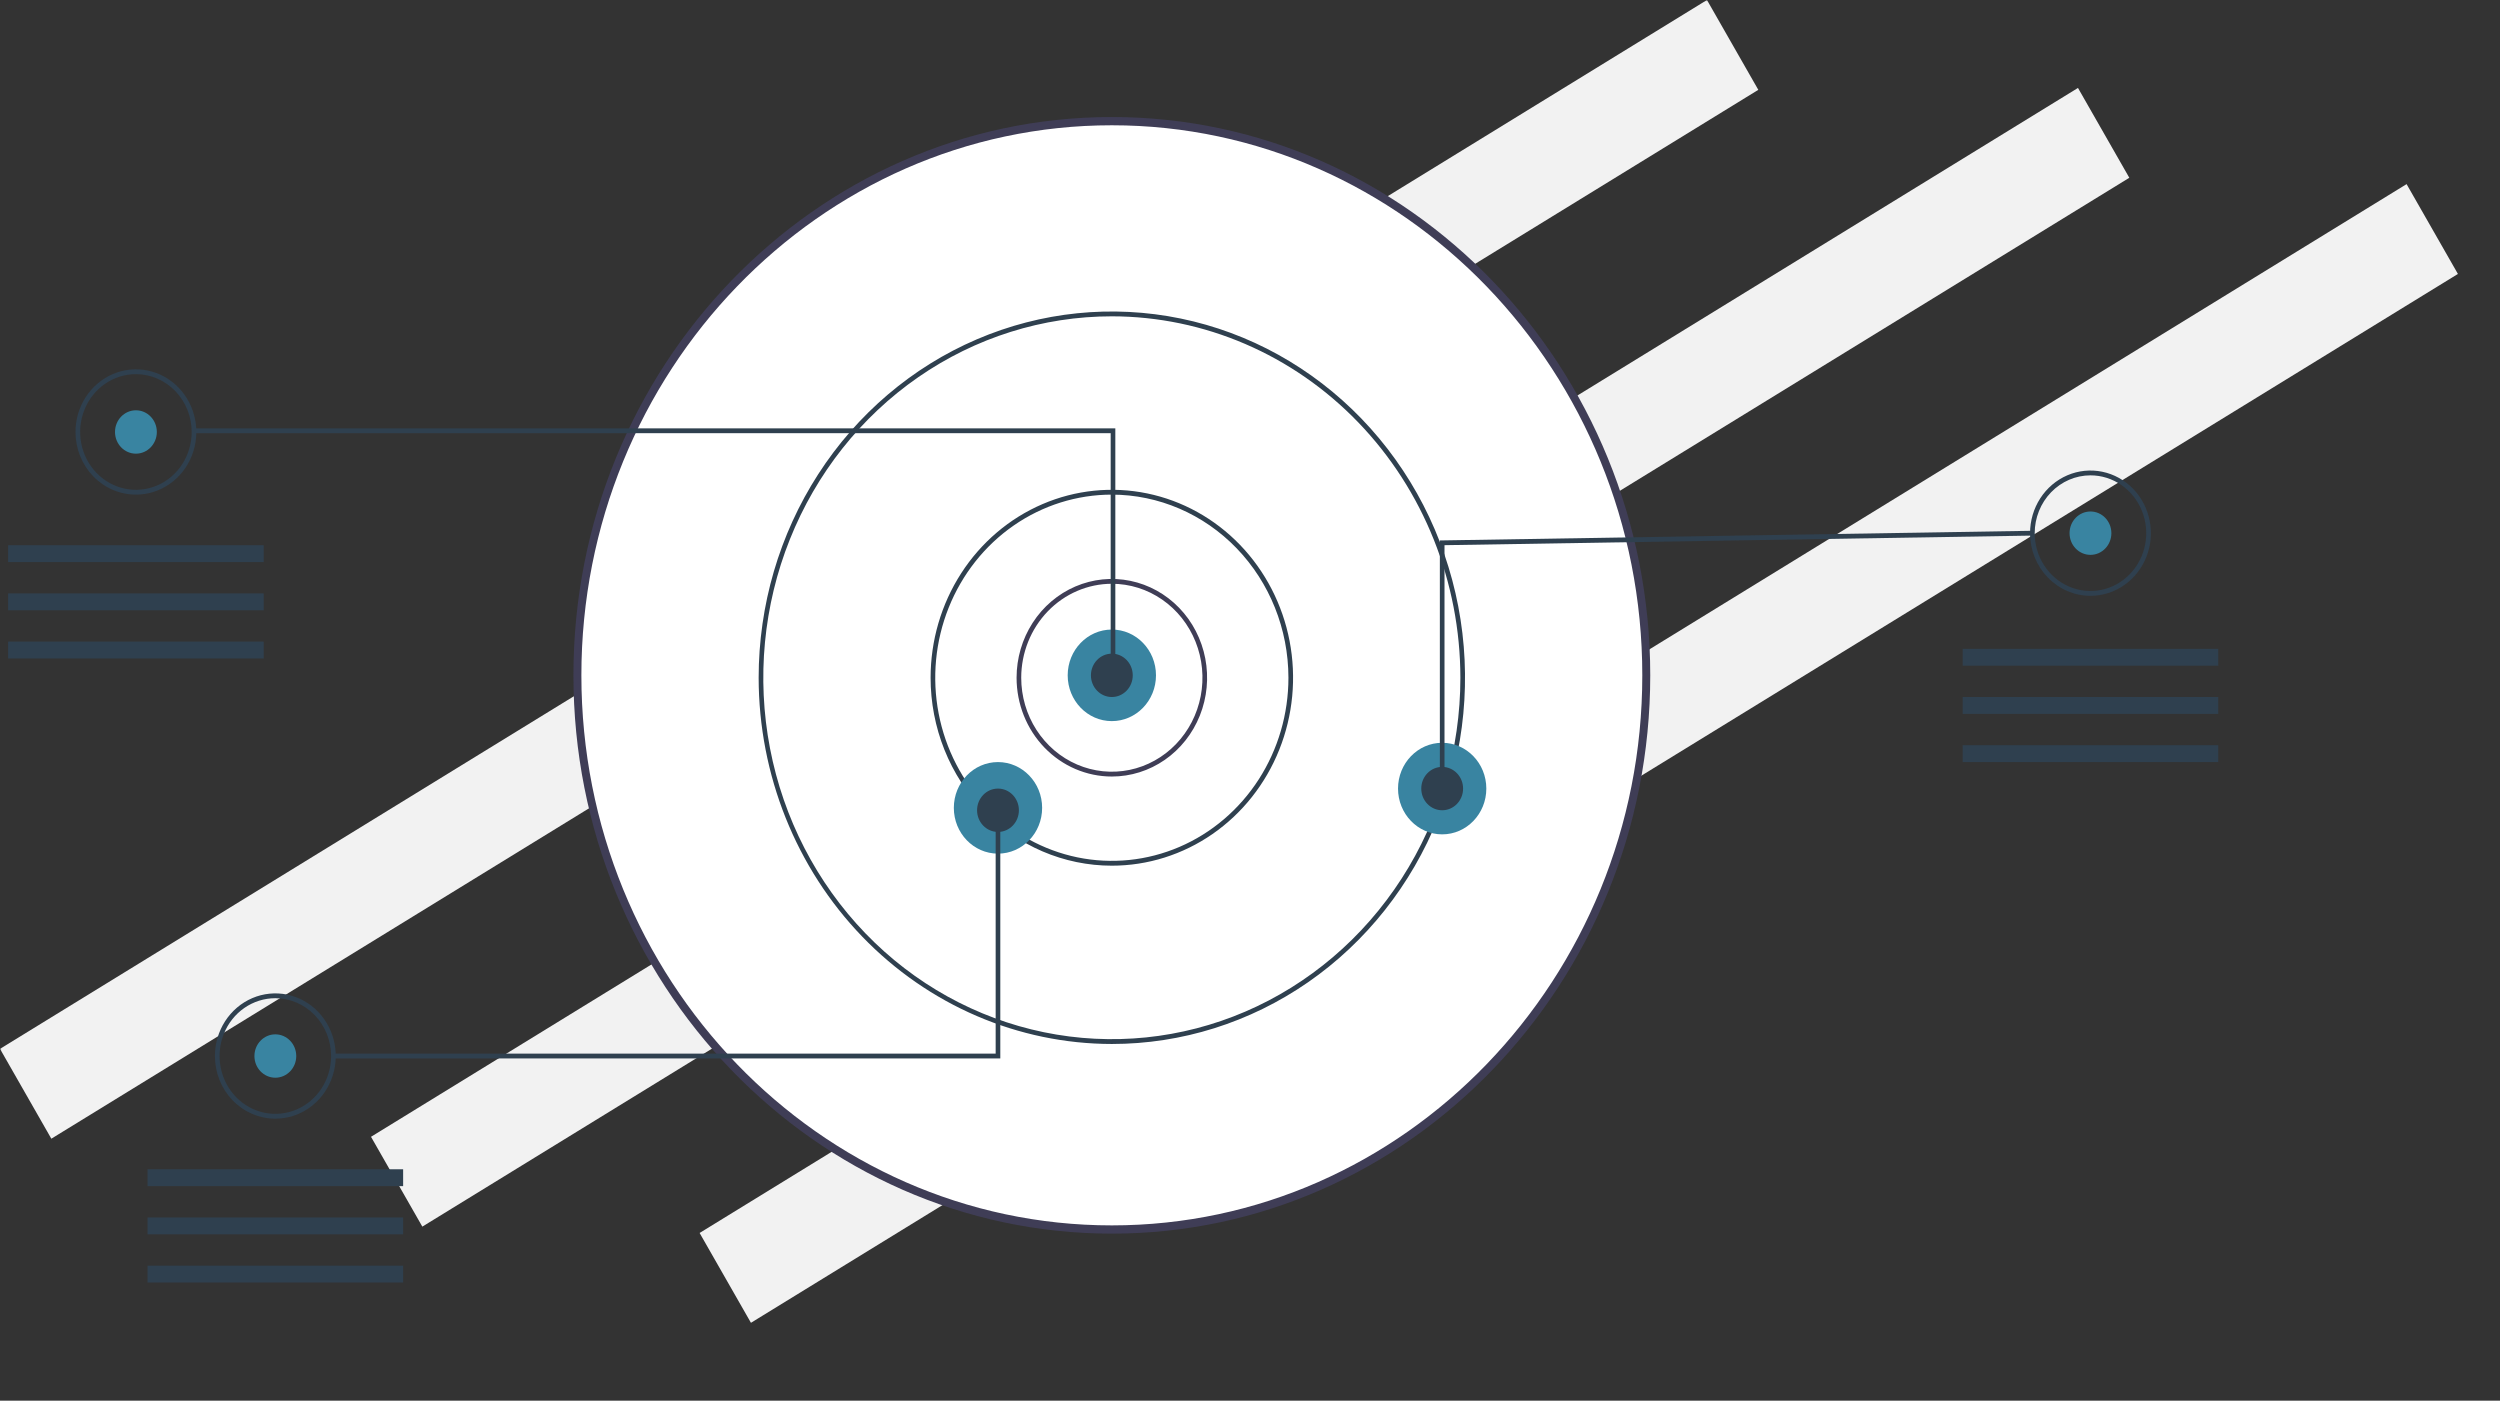
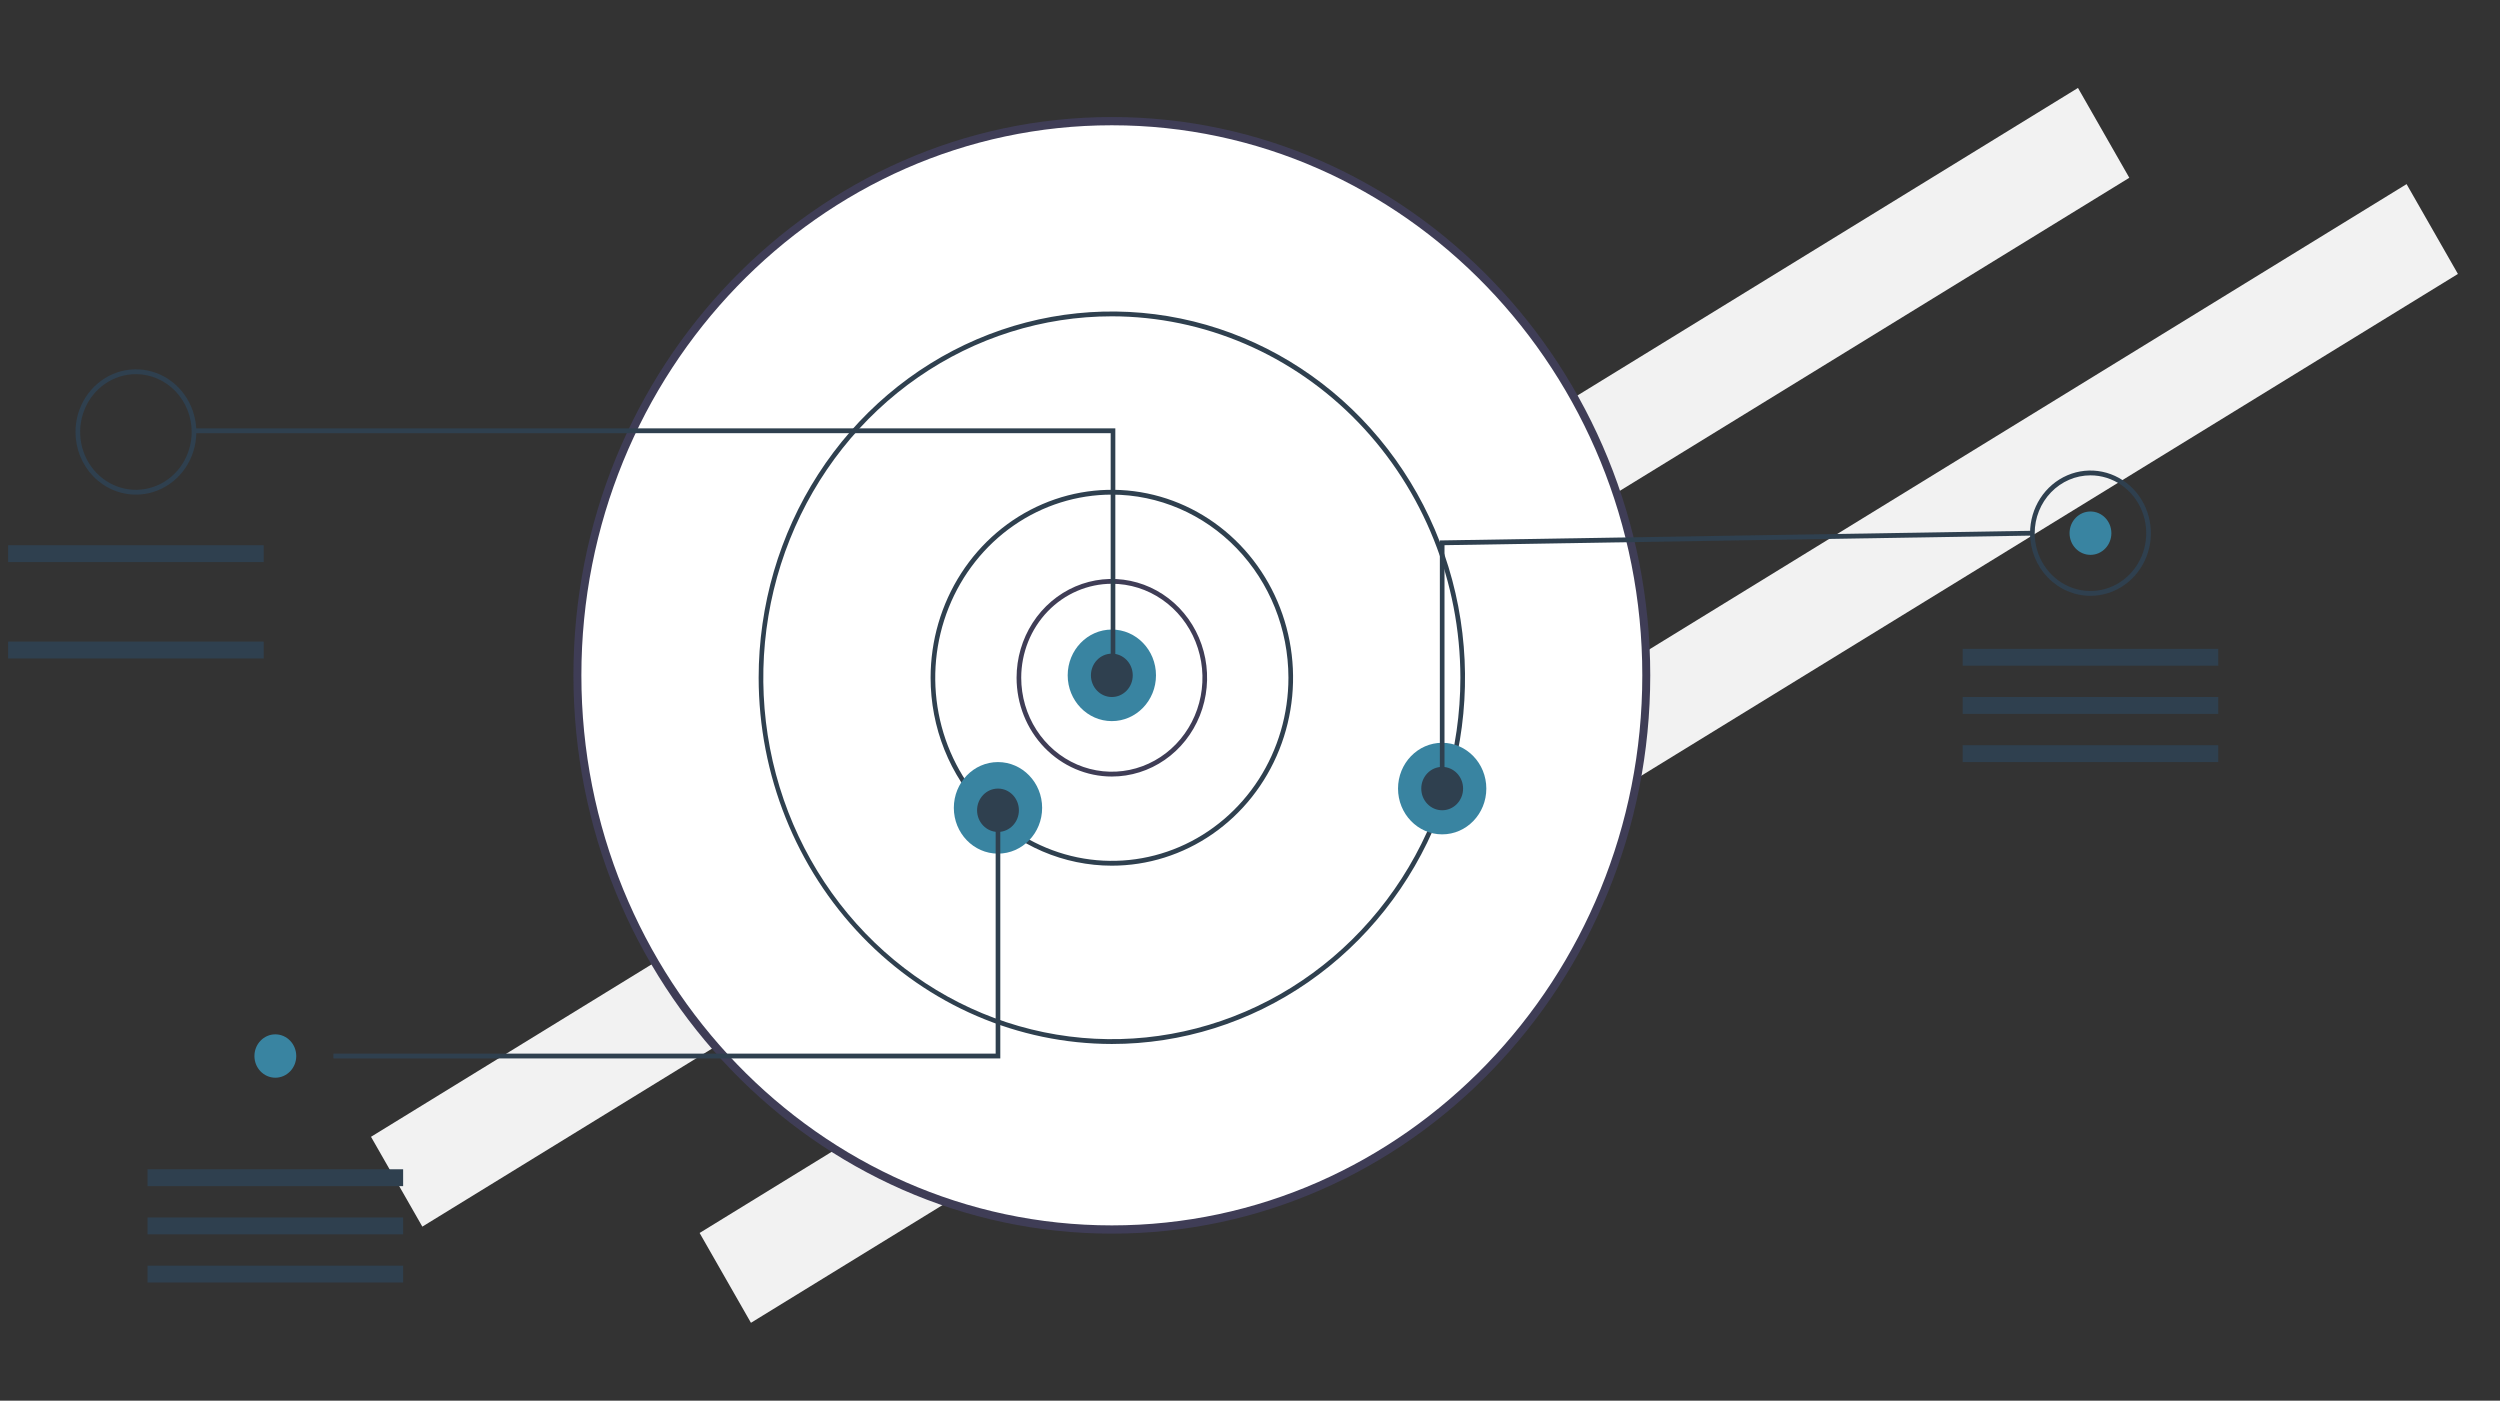
<svg xmlns="http://www.w3.org/2000/svg" width="755" height="423" viewBox="0 0 755 423" fill="none">
  <rect x="0" y="0" width="755" height="423" fill="#333333" stroke="none" />
  <mask id="mask0_189_346" style="mask-type:luminance" maskUnits="userSpaceOnUse" x="0" y="0" width="755" height="423">
    <path d="M755 0H0V423H755V0Z" fill="white" />
  </mask>
  <g mask="url(#mask0_189_346)">
-     <path d="M515.505 0L0 316.755L15.504 343.885L531.008 27.13L515.505 0Z" fill="#F2F2F2" />
    <path d="M627.549 26.556L112.044 343.311L127.547 370.441L643.052 53.686L627.549 26.556Z" fill="#F2F2F2" />
    <path d="M726.788 55.602L211.282 372.356L226.786 399.486L742.291 82.732L726.788 55.602Z" fill="#F2F2F2" />
    <path d="M335.776 371.312C424.914 371.312 497.174 296.382 497.174 203.951C497.174 111.52 424.914 36.589 335.776 36.589C246.638 36.589 174.377 111.52 174.377 203.951C174.377 296.382 246.638 371.312 335.776 371.312Z" fill="white" />
    <path d="M173.177 203.951C173.177 110.981 246.119 35.344 335.776 35.344C425.434 35.344 498.375 110.981 498.375 203.951C498.375 296.921 425.434 372.557 335.776 372.557C246.119 372.557 173.177 296.921 173.177 203.951ZM175.578 203.951C175.578 295.548 247.442 370.067 335.776 370.067C424.109 370.067 495.974 295.548 495.974 203.951C495.974 112.354 424.109 37.834 335.776 37.834C247.442 37.834 175.578 112.353 175.578 203.951Z" fill="#3F3D56" />
    <path d="M307.005 204.679C307.005 198.778 308.692 193.01 311.853 188.104C315.015 183.197 319.508 179.373 324.765 177.115C330.022 174.857 335.808 174.266 341.388 175.417C346.97 176.569 352.096 179.41 356.12 183.582C360.144 187.755 362.884 193.071 363.994 198.858C365.104 204.645 364.534 210.644 362.357 216.095C360.179 221.547 356.491 226.206 351.76 229.485C347.029 232.762 341.466 234.512 335.776 234.512C328.145 234.512 320.827 231.369 315.431 225.774C310.036 220.179 307.005 212.591 307.005 204.679ZM335.776 176.299C328.52 176.308 321.564 179.301 316.432 184.621C311.302 189.941 308.416 197.155 308.408 204.679C308.408 210.291 310.013 215.778 313.02 220.444C316.027 225.112 320.302 228.749 325.303 230.897C330.303 233.045 335.806 233.607 341.114 232.512C346.423 231.417 351.3 228.714 355.127 224.745C358.955 220.776 361.562 215.72 362.617 210.214C363.674 204.71 363.131 199.004 361.06 193.818C358.989 188.633 355.481 184.2 350.98 181.082C346.479 177.964 341.188 176.299 335.776 176.299Z" fill="#3F3D56" />
    <path d="M281.041 204.679C281.041 193.453 284.251 182.479 290.265 173.146C296.28 163.812 304.828 156.537 314.83 152.242C324.831 147.946 335.836 146.821 346.454 149.011C357.072 151.201 366.825 156.607 374.479 164.545C382.134 172.483 387.347 182.596 389.459 193.606C391.571 204.616 390.487 216.027 386.344 226.398C382.202 236.77 375.186 245.634 366.185 251.87C357.184 258.107 346.601 261.436 335.776 261.436C328.588 261.436 321.47 259.968 314.83 257.116C308.189 254.263 302.155 250.083 297.072 244.812C291.99 239.542 287.958 233.285 285.207 226.398C282.456 219.513 281.041 212.132 281.041 204.679ZM335.776 149.376C325.228 149.376 314.916 152.62 306.146 158.696C297.376 164.773 290.541 173.41 286.504 183.515C282.467 193.62 281.411 204.74 283.469 215.468C285.527 226.195 290.606 236.049 298.065 243.783C305.523 251.517 315.026 256.784 325.371 258.918C335.717 261.052 346.44 259.956 356.185 255.771C365.93 251.586 374.259 244.497 380.12 235.403C385.979 226.308 389.107 215.616 389.107 204.679C389.092 190.017 383.468 175.96 373.47 165.592C363.471 155.225 349.916 149.393 335.776 149.376Z" fill="#2F404F" />
    <path d="M229.112 204.679C229.112 182.803 235.368 161.418 247.088 143.229C258.809 125.041 275.467 110.865 294.958 102.493C314.448 94.122 335.894 91.932 356.585 96.199C377.275 100.467 396.281 111.001 411.199 126.469C426.115 141.938 436.274 161.645 440.39 183.101C444.505 204.555 442.393 226.794 434.32 247.005C426.247 267.215 412.575 284.489 395.035 296.642C377.494 308.796 356.872 315.283 335.776 315.283C307.497 315.249 280.385 303.586 260.388 282.851C240.392 262.116 229.144 234.002 229.112 204.679ZM335.776 95.529C314.958 95.529 294.607 101.931 277.296 113.924C259.987 125.918 246.495 142.964 238.528 162.909C230.561 182.853 228.477 204.8 232.538 225.972C236.6 247.145 246.625 266.594 261.346 281.858C276.066 297.123 294.822 307.519 315.24 311.73C335.659 315.942 356.823 313.78 376.057 305.519C395.291 297.257 411.73 283.268 423.296 265.318C434.862 247.369 441.036 226.266 441.036 204.679C441.004 175.74 429.904 147.997 410.171 127.535C390.438 107.072 363.683 95.562 335.776 95.529Z" fill="#2F404F" />
    <path d="M335.775 217.776C343.139 217.776 349.108 211.586 349.108 203.951C349.108 196.315 343.139 190.125 335.775 190.125C328.412 190.125 322.443 196.315 322.443 203.951C322.443 211.586 328.412 217.776 335.775 217.776Z" fill="#3984A1" />
    <path d="M301.39 257.798C308.754 257.798 314.724 251.608 314.724 243.973C314.724 236.337 308.754 230.147 301.39 230.147C294.027 230.147 288.057 236.337 288.057 243.973C288.057 251.608 294.027 257.798 301.39 257.798Z" fill="#3984A1" />
    <path d="M435.537 251.976C442.901 251.976 448.87 245.786 448.87 238.151C448.87 230.515 442.901 224.325 435.537 224.325C428.174 224.325 422.204 230.515 422.204 238.151C422.204 245.786 428.174 251.976 435.537 251.976Z" fill="#3984A1" />
    <path d="M335.775 210.5C339.263 210.5 342.091 207.568 342.091 203.951C342.091 200.334 339.263 197.402 335.775 197.402C332.287 197.402 329.46 200.334 329.46 203.951C329.46 207.568 332.287 210.5 335.775 210.5Z" fill="#2F404F" />
    <path d="M435.537 244.7C439.025 244.7 441.853 241.767 441.853 238.151C441.853 234.534 439.025 231.602 435.537 231.602C432.049 231.602 429.222 234.534 429.222 238.151C429.222 241.767 432.049 244.7 435.537 244.7Z" fill="#2F404F" />
-     <path d="M301.391 251.249C304.879 251.249 307.707 248.317 307.707 244.7C307.707 241.083 304.879 238.151 301.391 238.151C297.903 238.151 295.075 241.083 295.075 244.7C295.075 248.317 297.903 251.249 301.391 251.249Z" fill="#2F404F" />
-     <path d="M41.048 137.006C44.535 137.006 47.363 134.074 47.363 130.458C47.363 126.84 44.535 123.908 41.048 123.908C37.559 123.908 34.732 126.84 34.732 130.458C34.732 134.074 37.559 137.006 41.048 137.006Z" fill="#3984A1" />
+     <path d="M301.391 251.249C304.879 251.249 307.707 248.317 307.707 244.7C307.707 241.083 304.879 238.151 301.391 238.151C297.903 238.151 295.075 241.083 295.075 244.7C295.075 248.317 297.903 251.249 301.391 251.249" fill="#2F404F" />
    <path d="M335.424 130.822H58.239V129.366H336.829V204.314H335.424V130.822Z" fill="#2F404F" />
    <path d="M22.802 130.457C22.802 126.715 23.872 123.057 25.877 119.946C27.882 116.835 30.732 114.41 34.065 112.978C37.399 111.546 41.068 111.172 44.607 111.901C48.146 112.631 51.397 114.433 53.949 117.079C56.5 119.725 58.238 123.096 58.942 126.766C59.646 130.436 59.285 134.24 57.904 137.697C56.523 141.154 54.184 144.109 51.184 146.188C48.184 148.267 44.656 149.376 41.048 149.376C38.652 149.376 36.279 148.887 34.065 147.937C31.852 146.986 29.841 145.592 28.146 143.835C26.452 142.078 25.108 139.992 24.191 137.697C23.274 135.402 22.802 132.942 22.802 130.457ZM41.048 112.993C37.717 112.993 34.46 114.018 31.691 115.937C28.921 117.855 26.763 120.583 25.488 123.774C24.213 126.965 23.88 130.477 24.53 133.864C25.179 137.252 26.783 140.364 29.139 142.806C31.494 145.248 34.495 146.911 37.762 147.586C41.029 148.26 44.415 147.913 47.493 146.592C50.57 145.27 53.2 143.031 55.051 140.16C56.901 137.288 57.889 133.911 57.889 130.457C57.884 125.827 56.108 121.388 52.951 118.114C49.793 114.84 45.513 112.998 41.048 112.993Z" fill="#2F404F" />
    <path d="M83.152 325.47C86.64 325.47 89.467 322.538 89.467 318.921C89.467 315.304 86.64 312.372 83.152 312.372C79.664 312.372 76.836 315.304 76.836 318.921C76.836 322.538 79.664 325.47 83.152 325.47Z" fill="#3984A1" />
-     <path d="M64.906 318.921C64.906 315.179 65.977 311.521 67.981 308.41C69.986 305.299 72.836 302.874 76.169 301.442C79.503 300.01 83.172 299.635 86.711 300.365C90.25 301.095 93.501 302.897 96.053 305.543C98.604 308.189 100.342 311.56 101.046 315.23C101.75 318.9 101.389 322.704 100.008 326.161C98.627 329.618 96.289 332.573 93.288 334.651C90.288 336.73 86.76 337.84 83.152 337.84C78.313 337.84 73.672 335.847 70.25 332.298C66.829 328.751 64.907 323.938 64.906 318.921ZM83.152 301.457C79.821 301.457 76.564 302.481 73.795 304.4C71.025 306.319 68.867 309.047 67.592 312.237C66.317 315.429 65.984 318.94 66.634 322.328C67.283 325.715 68.887 328.827 71.243 331.27C73.598 333.712 76.599 335.375 79.866 336.049C83.132 336.723 86.519 336.377 89.597 335.055C92.674 333.733 95.304 331.495 97.155 328.623C99.005 325.751 99.993 322.375 99.993 318.921C99.988 314.291 98.212 309.852 95.055 306.578C91.897 303.304 87.617 301.462 83.152 301.457Z" fill="#2F404F" />
    <path d="M631.321 167.568C634.809 167.568 637.637 164.635 637.637 161.019C637.637 157.402 634.809 154.47 631.321 154.47C627.833 154.47 625.005 157.402 625.005 161.019C625.005 164.635 627.833 167.568 631.321 167.568Z" fill="#3984A1" />
    <path d="M613.076 161.019C613.076 157.277 614.146 153.619 616.15 150.508C618.156 147.397 621.005 144.972 624.339 143.54C627.673 142.108 631.341 141.733 634.88 142.463C638.42 143.193 641.67 144.995 644.222 147.641C646.773 150.287 648.511 153.658 649.215 157.327C649.919 160.998 649.558 164.802 648.177 168.259C646.796 171.716 644.458 174.67 641.458 176.749C638.457 178.828 634.93 179.938 631.321 179.938C628.925 179.938 626.552 179.449 624.339 178.498C622.125 177.547 620.114 176.153 618.419 174.397C616.726 172.64 615.382 170.554 614.465 168.259C613.548 165.963 613.076 163.503 613.076 161.019ZM631.321 143.555C626.856 143.56 622.575 145.402 619.418 148.676C616.26 151.95 614.485 156.389 614.479 161.019C614.479 164.473 615.467 167.849 617.317 170.721C619.168 173.593 621.798 175.832 624.876 177.153C627.953 178.475 631.34 178.821 634.606 178.147C637.873 177.473 640.874 175.81 643.23 173.367C645.585 170.925 647.189 167.813 647.838 164.426C648.489 161.038 648.155 157.527 646.881 154.335C645.606 151.145 643.447 148.417 640.677 146.498C637.908 144.579 634.652 143.555 631.321 143.555Z" fill="#2F404F" />
    <path d="M434.835 163.213L613.766 160.292L613.788 161.746L436.239 164.646V238.151H434.835V163.213Z" fill="#2F404F" />
    <path d="M100.695 318.194H300.689V244.7H302.092V319.648H100.695V318.194Z" fill="#2F404F" />
    <path d="M79.643 164.657H2.452V169.751H79.643V164.657Z" fill="#2F404F" />
-     <path d="M79.643 179.21H2.452V184.304H79.643V179.21Z" fill="#2F404F" />
    <path d="M79.643 193.764H2.452V198.857H79.643V193.764Z" fill="#2F404F" />
    <path d="M121.747 353.121H44.556V358.215H121.747V353.121Z" fill="#2F404F" />
    <path d="M121.747 367.674H44.556V372.768H121.747V367.674Z" fill="#2F404F" />
    <path d="M121.747 382.228H44.556V387.321H121.747V382.228Z" fill="#2F404F" />
    <path d="M669.916 195.947H592.726V201.04H669.916V195.947Z" fill="#2F404F" />
    <path d="M669.916 210.5H592.726V215.593H669.916V210.5Z" fill="#2F404F" />
    <path d="M669.916 225.053H592.726V230.147H669.916V225.053Z" fill="#2F404F" />
  </g>
</svg>